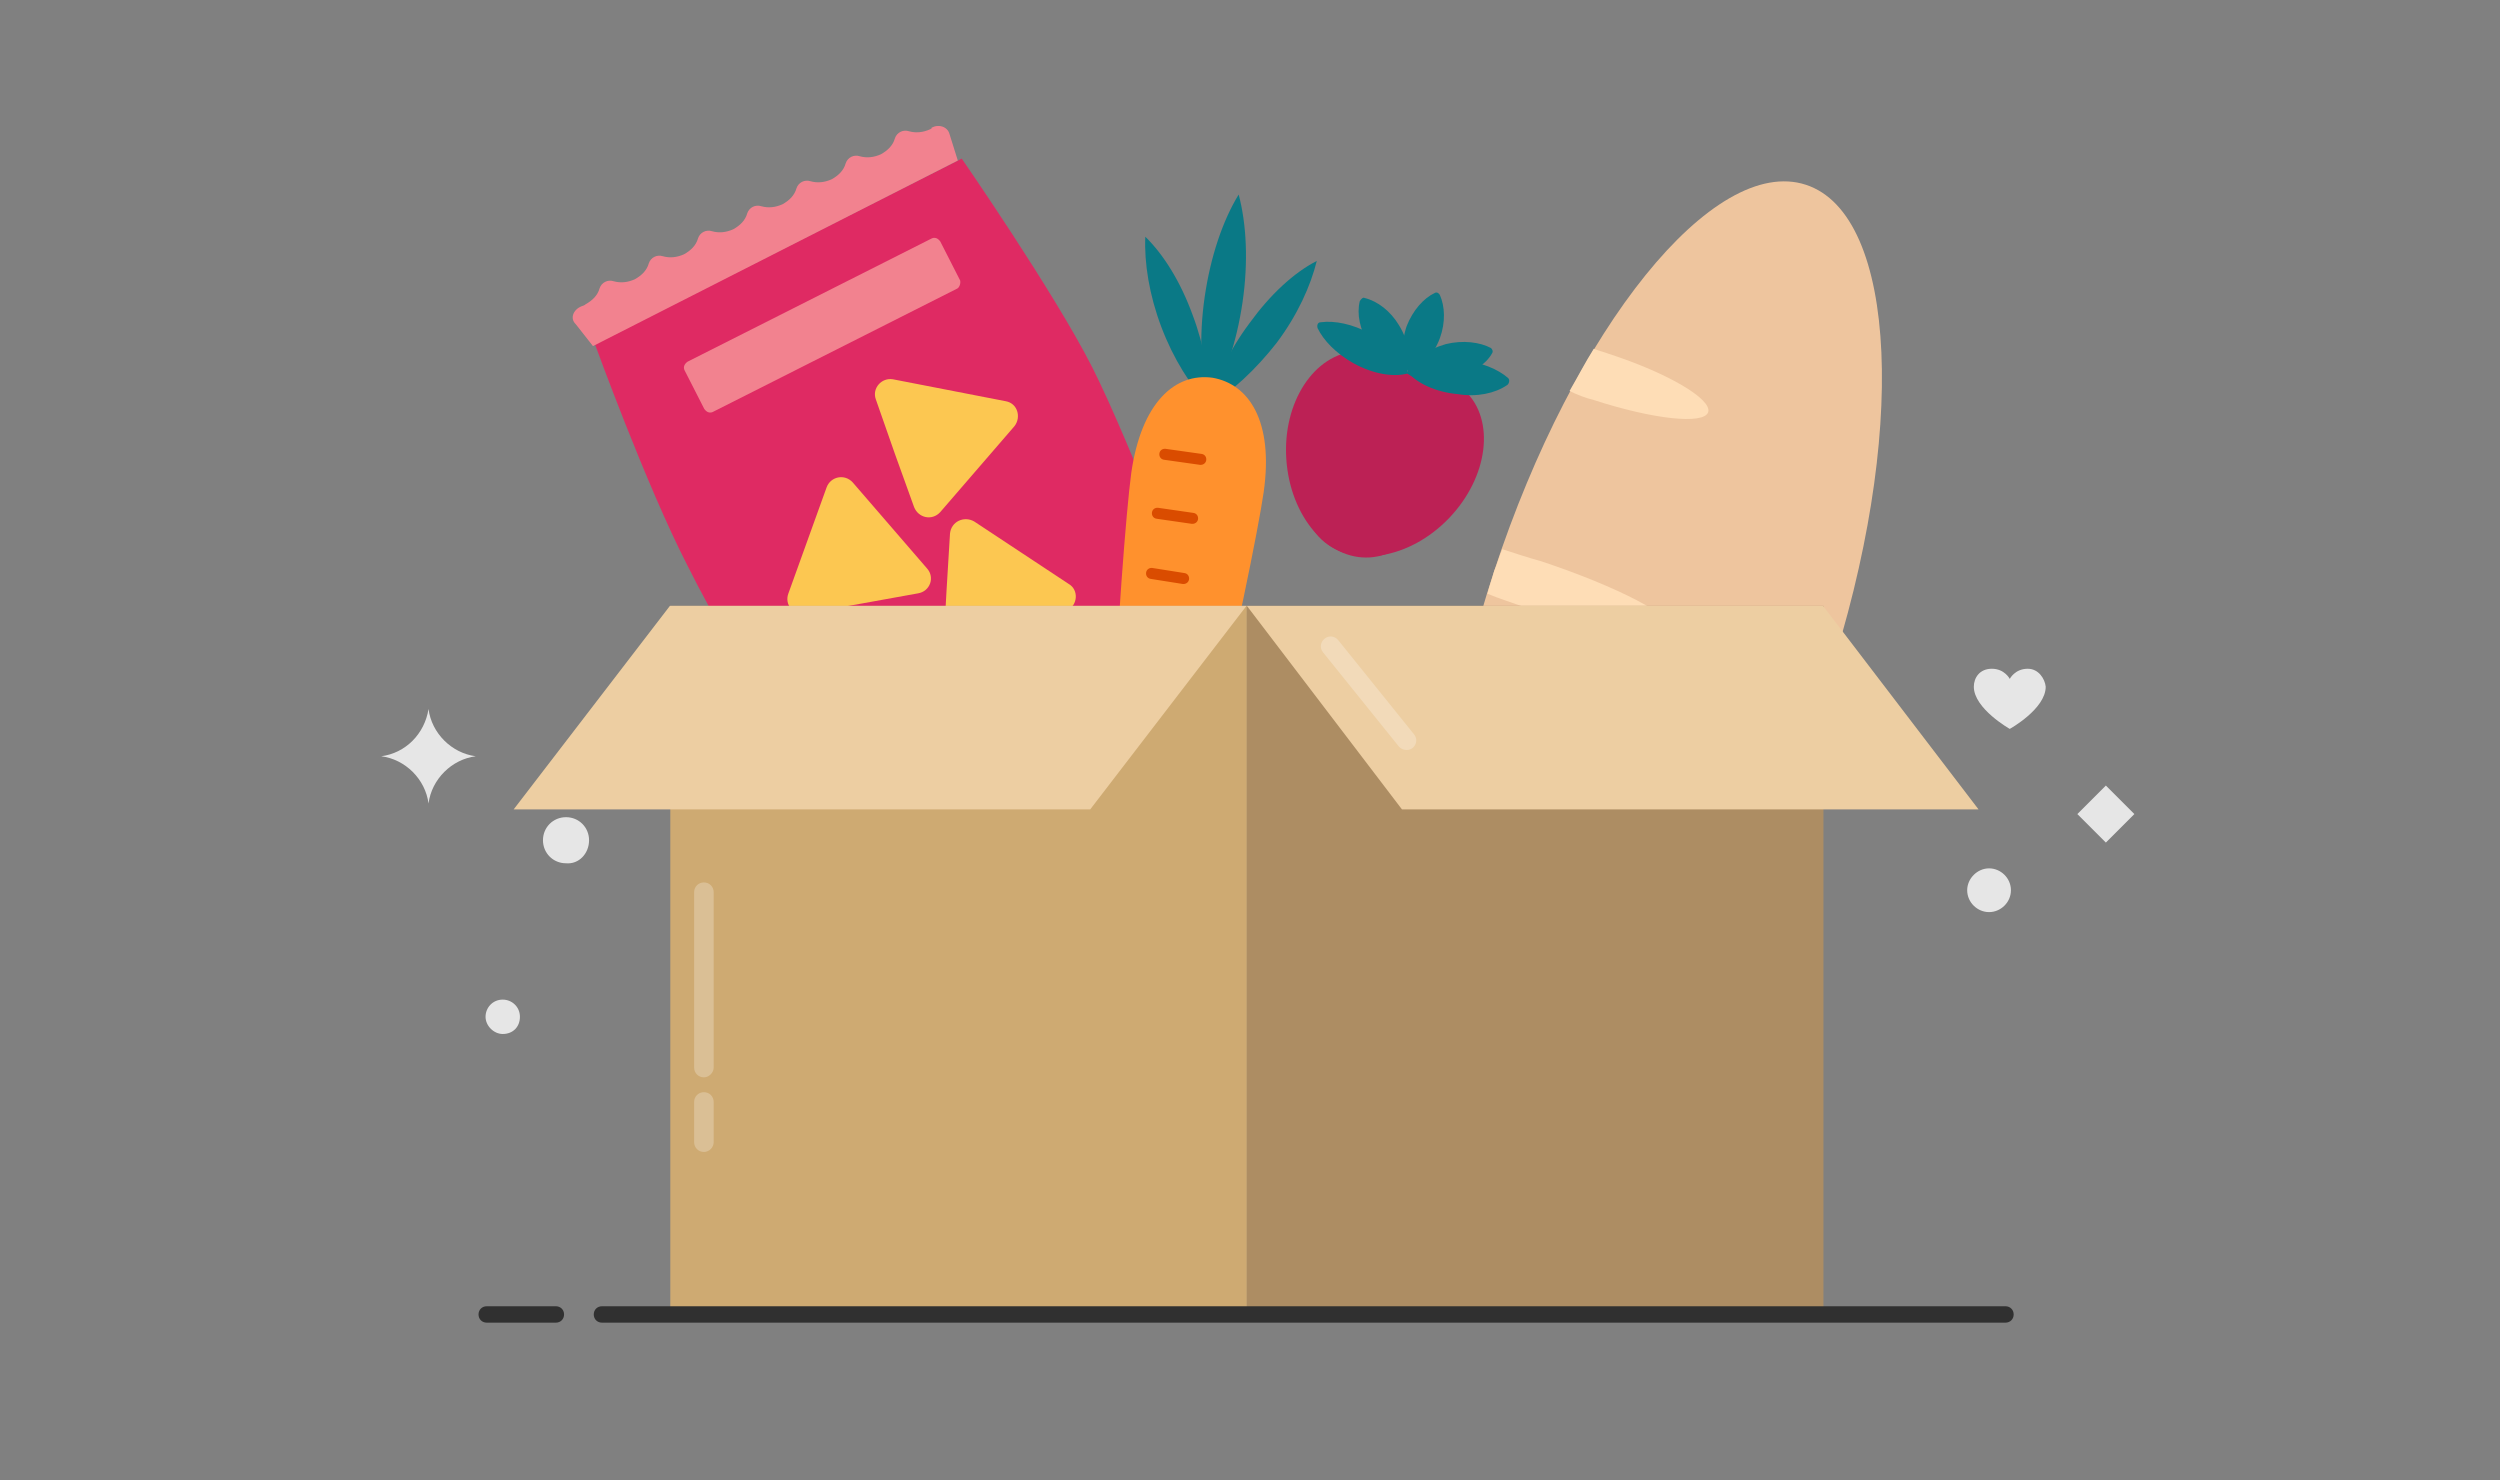
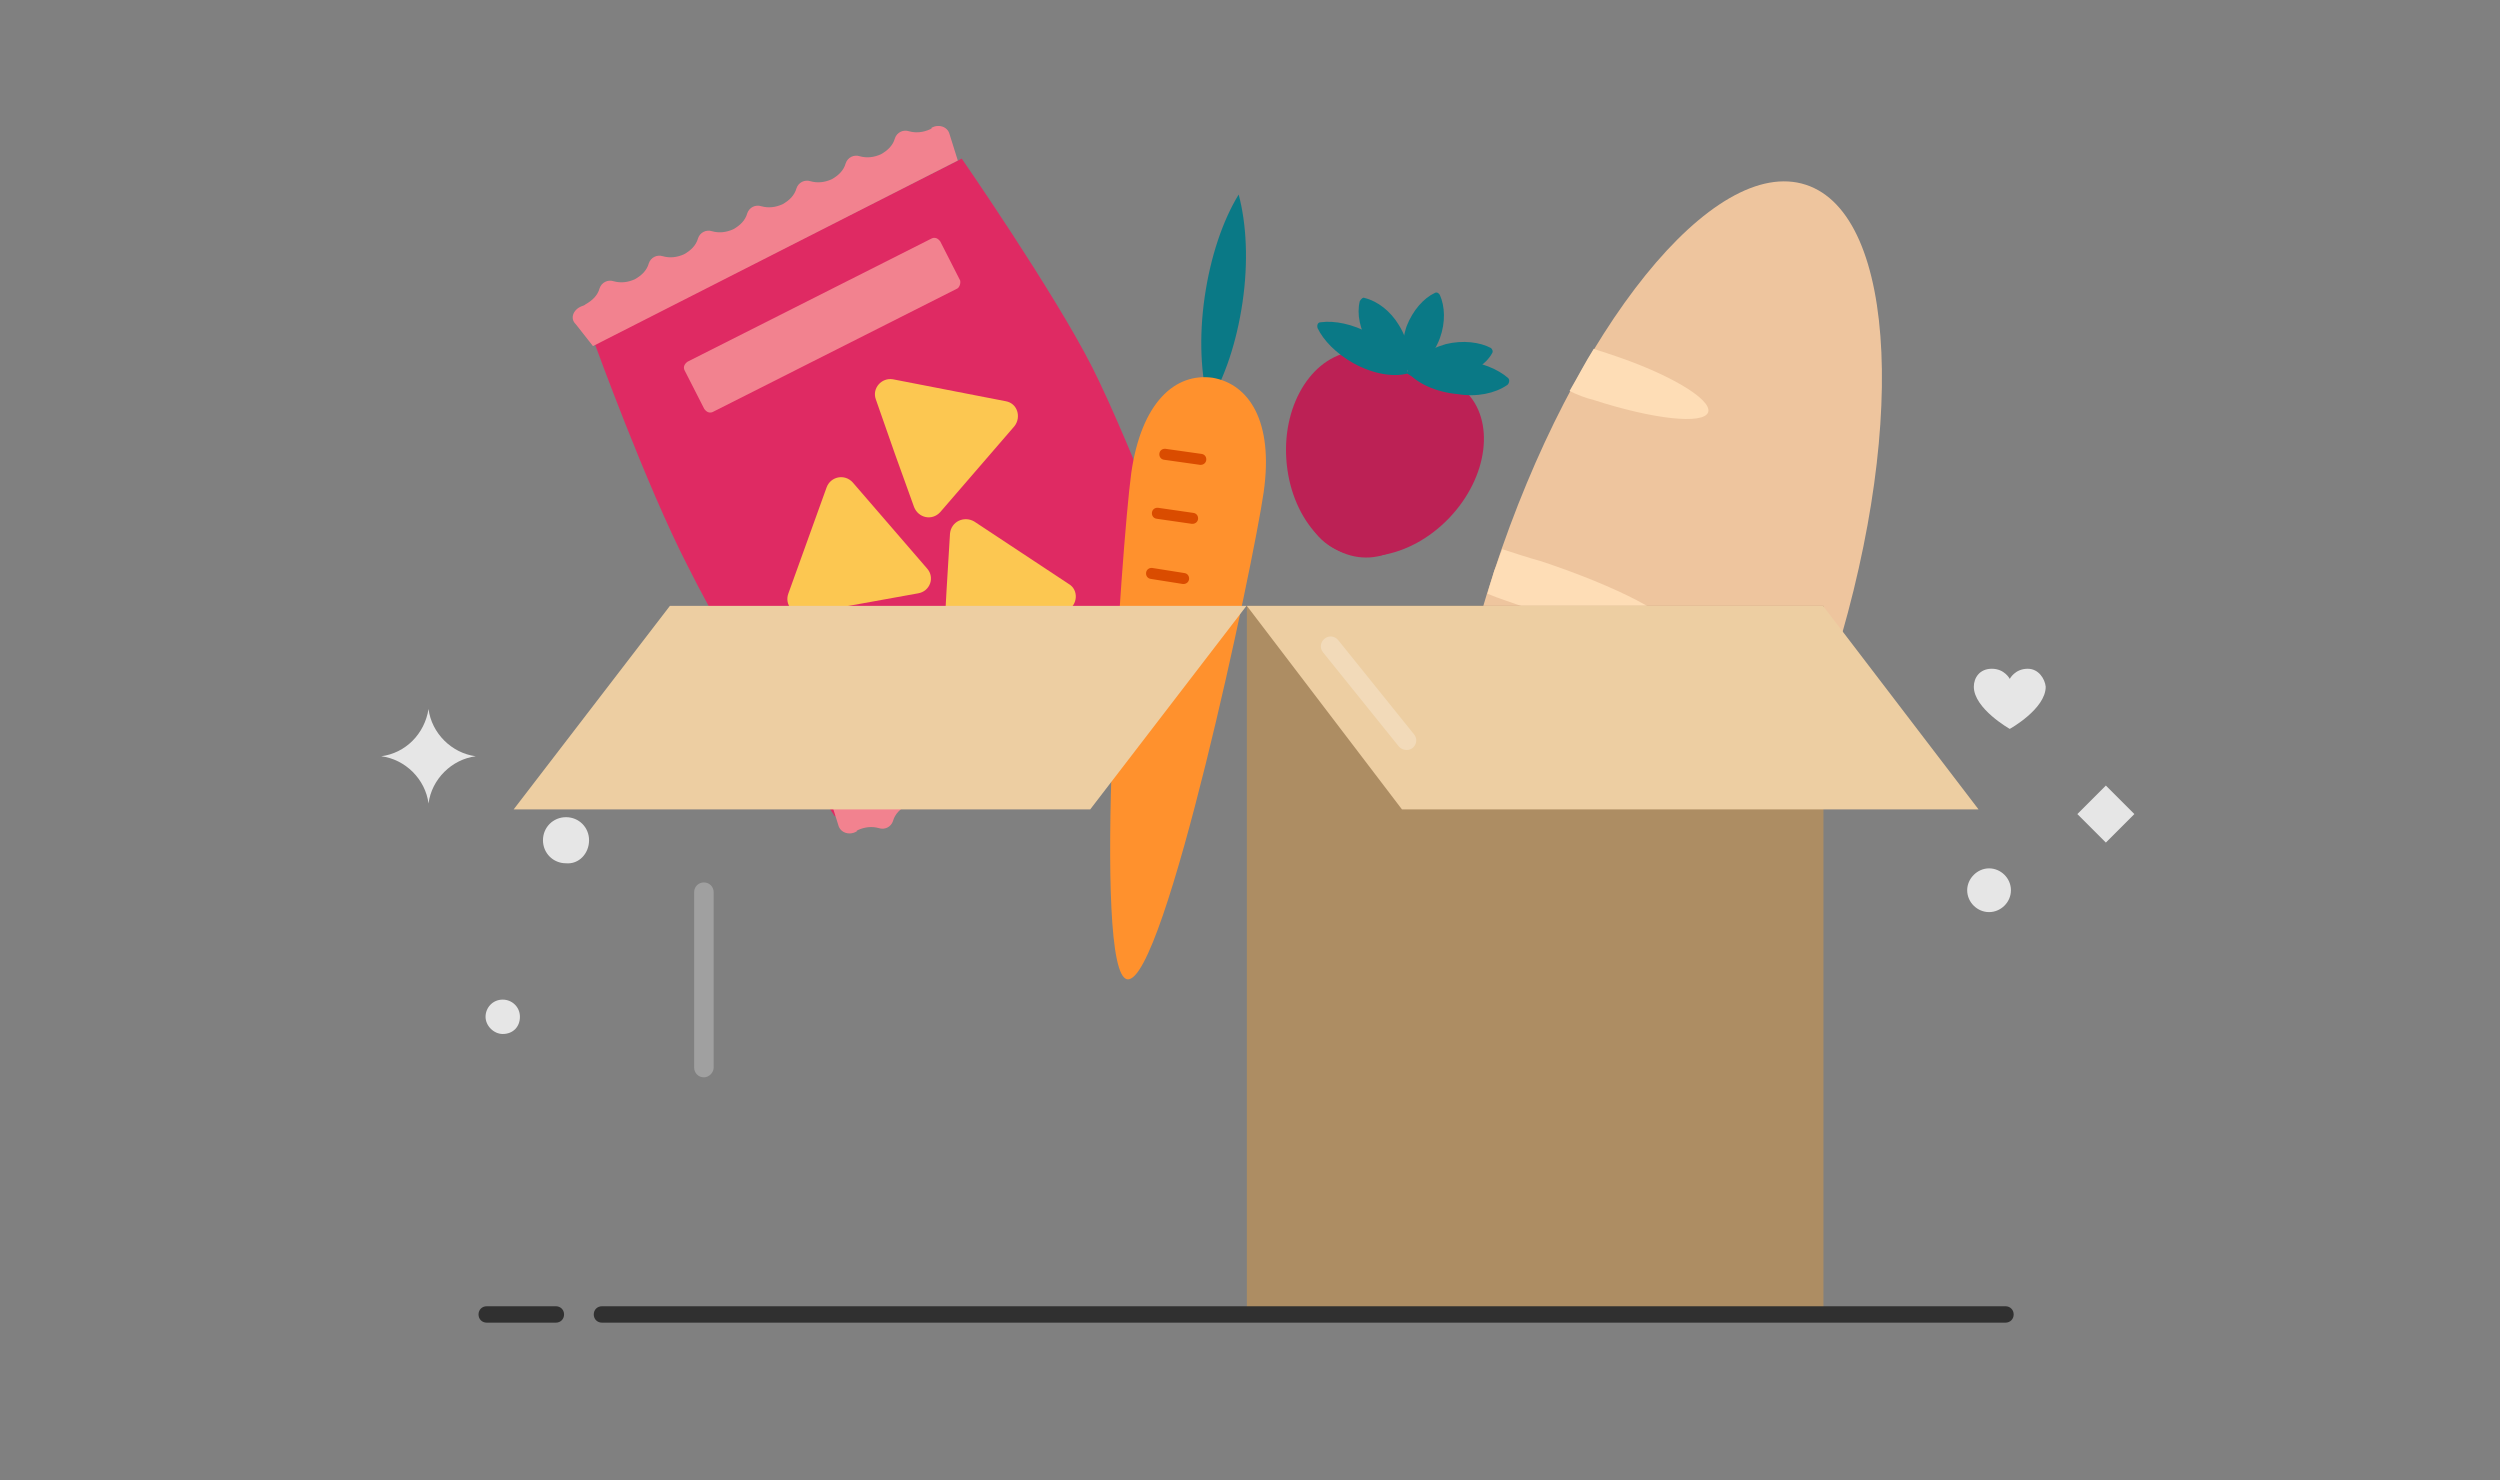
<svg xmlns="http://www.w3.org/2000/svg" version="1.1" id="Layer_1" x="0px" y="0px" viewBox="0 0 640 379" style="enable-background:new 0 0 640 379;" xml:space="preserve">
  <rect x="0" y="0" width="640" height="379" fill="#808080" stroke="none" />
  <style type="text/css">
	.st0{fill:#BC2155;}
	.st1{fill:#0A7986;}
	.st2{fill:#E6E6E6;}
	.st3{fill:#DF2A63;}
	.st4{fill:#F2828F;}
	.st5{fill:#FCC751;}
	.st6{fill:#EEC59E;}
	.st7{fill:#FEDDB6;}
	.st8{fill:#FF912D;}
	.st9{fill:#DA4C00;}
	.st10{fill:#CEAA72;}
	.st11{fill:#EDCEA2;}
	.st12{fill:#AD8D63;}
	.st13{fill:#303030;}
	.st14{opacity:0.25;}
	.st15{fill:#FFFFFF;}
</style>
  <path class="st0" d="M350.7,142.7c10.9-0.7,19-13.1,18-27.7c-0.9-14.6-10.5-25.8-21.4-25.1c-10.9,0.7-19,13.1-18,27.7  S339.8,143.4,350.7,142.7z" />
  <path class="st0" d="M370.9,132.7c10.1-10.5,12-25.2,4.1-32.7c-7.9-7.6-22.4-5.2-32.6,5.3c-10.1,10.5-12,25.2-4.1,32.8  C346.2,145.5,360.8,143.2,370.9,132.7z" />
  <path class="st1" d="M385.8,98.6c0.5-0.3,0.8-1.3,0.3-1.8c-2.6-2.3-6.9-4.1-12.1-4.6c-5.6-0.5-10.8,0.8-13.6,3.1  c2.3,2.8,7.2,5.1,12.8,5.6C378.1,101.7,382.7,100.7,385.8,98.6z" />
  <path class="st1" d="M382,90.4c0.3-0.5,0-1-0.3-1.3c-2.8-1.5-7.2-2.1-11.6-1c-4.6,1.3-8.5,4.1-10,7.4c2.8,2.1,7.4,2.8,12.3,1.5  C376.8,95.6,380.4,93.3,382,90.4z" />
  <path class="st1" d="M349.4,76.3c-0.5-0.3-1,0.3-1.3,0.8c-0.8,3.3,0,7.2,2.3,11c2.6,4.1,6.4,6.7,9.8,7.2c1-3.3,0.5-8-2.1-12.1  C356,79.7,352.7,77.1,349.4,76.3z" />
  <path class="st1" d="M368.6,75.5c-0.3-0.5-0.8-0.8-1.3-0.5c-2.8,1.3-5.6,4.4-7.2,8.5c-1.5,4.4-1.3,9,0.5,11.8c3.3-1,6.4-4.4,8-8.7  C370.1,82.5,369.9,78.4,368.6,75.5z" />
  <path class="st1" d="M338.1,82.5c-0.8,0-1,0.8-0.8,1.5c1.5,3.1,4.6,6.4,9.2,9c5.1,2.8,10.3,3.6,13.9,2.6c-1-3.6-4.6-7.4-9.8-10.3  C346.3,83,341.7,82,338.1,82.5z" />
  <path class="st2" d="M514.8,227.9c0-3.1-2.6-5.6-5.6-5.6s-5.6,2.6-5.6,5.6c0,3.1,2.6,5.6,5.6,5.6C512.2,233.5,514.8,231,514.8,227.9  z" />
  <path class="st2" d="M519.1,171.2c-3.3,0-4.6,2.6-4.6,2.6s-1.3-2.6-4.6-2.6c-3.1,0-4.6,2.3-4.6,4.6c0,5.6,9.2,10.8,9.2,10.8  s9.2-5.1,9.2-10.8C523.5,173.8,521.9,171.2,519.1,171.2z" />
  <path class="st2" d="M539.1,201.1l-7.3,7.3l7.3,7.3l7.3-7.3L539.1,201.1z" />
  <path class="st3" d="M152.3,88.1l93.9-47.5c0,0,23.6,34.1,33.4,53.4s28,67.5,28,67.5L213.7,209c0,0-24.6-38-37.7-64.2  C165.4,124.2,152.3,88.1,152.3,88.1z" />
  <path class="st4" d="M238.1,33.1c-1.8,0.8-3.6,1-5.4,0.5c-1.5-0.5-3.1,0.3-3.6,1.8c-0.5,1.8-1.8,3.1-3.6,4.1c-1.8,0.8-3.6,1-5.4,0.5  c-1.5-0.5-3.1,0.3-3.6,1.8c-0.5,1.8-1.8,3.1-3.6,4.1c-1.8,0.8-3.6,1-5.4,0.5c-1.5-0.5-3.1,0.3-3.6,1.8c-0.5,1.8-1.8,3.1-3.6,4.1  c-1.8,0.8-3.6,1-5.4,0.5c-1.5-0.5-3.1,0.3-3.6,1.8c-0.5,1.8-1.8,3.1-3.6,4.1c-1.8,0.8-3.6,1-5.4,0.5c-1.5-0.5-3.1,0.3-3.6,1.8  c-0.5,1.8-1.8,3.1-3.6,4.1c-1.8,0.8-3.6,1-5.4,0.5c-1.5-0.5-3.1,0.3-3.6,1.8c-0.5,1.8-1.8,3.1-3.6,4.1c-1.8,0.8-3.6,1-5.4,0.5  c-1.5-0.5-3.1,0.3-3.6,1.8c-0.5,1.8-1.8,3.1-3.6,4.1c-0.3,0.3-0.5,0.3-1,0.5c-2.1,0.8-3.1,3.1-1.5,4.6l4.4,5.6l93.4-47.5l-2.1-6.7  c-0.5-2.1-3.1-2.8-4.9-1.5C238.8,32.6,238.6,32.9,238.1,33.1z" />
  <path class="st4" d="M219.6,212.5c1.8-0.8,3.6-1,5.4-0.5c1.5,0.5,3.1-0.3,3.6-1.8c0.5-1.8,1.8-3.1,3.6-4.1c1.8-0.8,3.6-1,5.4-0.5  c1.5,0.5,3.1-0.3,3.6-1.8c0.5-1.8,1.8-3.1,3.6-4.1c1.8-0.8,3.6-1,5.4-0.5c1.5,0.5,3.1-0.3,3.6-1.8c0.5-1.8,1.8-3.1,3.6-4.1  c1.8-0.8,3.6-1,5.4-0.5c1.5,0.5,3.1-0.3,3.6-1.8c0.5-1.8,1.8-3.1,3.6-4.1c1.8-0.8,3.6-1,5.4-0.5c1.5,0.5,3.1-0.3,3.6-1.8  c0.5-1.8,1.8-3.1,3.6-4.1c1.8-0.8,3.6-1,5.4-0.5c1.5,0.5,3.1-0.3,3.6-1.8c0.5-1.8,1.8-3.1,3.6-4.1c1.8-0.8,3.6-1,5.4-0.5  c1.5,0.5,3.1-0.3,3.6-1.8c0.5-1.8,1.8-3.1,3.6-4.1c0.3-0.3,0.5-0.3,1-0.5c2.1-0.8,3.1-3.1,1.5-4.6l-4.4-5.6l-93.4,47.5l2.1,6.7  c0.5,2.1,3.1,2.8,4.9,1.5C218.8,212.8,219.3,212.8,219.6,212.5z" />
  <path class="st4" d="M245,73.9l-62.6,31.6c-0.8,0.3-1.5,0-2.1-0.8l-5.1-10c-0.3-0.8,0-1.5,0.8-2.1L238.6,61c0.8-0.3,1.5,0,2.1,0.8  l5.1,10C246,72.7,245.5,73.7,245,73.9z" />
  <path class="st5" d="M243.2,136.6c0.3-3.1,3.6-4.6,6.2-3.1l12.1,8l12.1,8c2.6,1.5,2.3,5.4-0.3,6.7l-13.1,6.7l-13.1,6.7  c-2.6,1.3-5.9-0.8-5.6-3.6l0.8-14.6L243.2,136.6z" />
  <path class="st5" d="M224.2,102.2c-1-2.8,1.5-5.6,4.4-5.1l14.4,2.8l14.4,2.8c3.1,0.5,4.1,4.1,2.3,6.4l-9.5,11l-9.5,11  c-2.1,2.3-5.6,1.5-6.7-1.3l-4.9-13.6L224.2,102.2z" />
  <path class="st5" d="M211.6,124.8c1-2.8,4.6-3.6,6.7-1.3l9.5,11l9.5,11c2.1,2.3,0.8,5.9-2.3,6.4l-14.4,2.6l-14.4,2.6  c-3.1,0.5-5.4-2.3-4.4-5.1l4.9-13.6L211.6,124.8z" />
  <path class="st6" d="M467.9,174.2c20.5-62.4,18-119.2-5.6-126.9s-59.3,36.5-79.8,98.9s-18,119.2,5.6,126.9  C411.7,280.8,447.4,236.6,467.9,174.2z" />
  <path class="st7" d="M408,102.4c15.1,4.9,28.2,6.4,29.3,3.1c1-3.3-10.3-10-25.4-14.9c-1.3-0.5-2.6-0.8-3.9-1.3  c-2.1,3.3-4.1,7.2-6.2,10.8C403.9,101.1,405.9,101.9,408,102.4z" />
  <path class="st7" d="M380.8,152c3.1,1.3,6.4,2.3,10,3.6c19.5,6.4,36.2,9,37.2,5.6c1-3.3-13.9-11-33.4-17.5c-3.6-1-6.9-2.1-10-3.1  c-0.8,1.8-1.3,3.8-2.1,5.6C382,148.1,381.3,149.9,380.8,152z" />
  <path class="st7" d="M373.3,208.4c15.1,4.9,28.2,6.4,29.3,3.1c1-3.3-10.3-10-25.4-14.9c-2.1-0.8-4.1-1.3-6.2-1.8  c-0.5,4.4-1,8.5-1.5,12.3C370.8,207.7,372,207.9,373.3,208.4z" />
-   <path class="st1" d="M319.9,82.7c-5.4,7.2-8.7,14.6-10.3,21c5.6-3.3,11.8-9,17.2-15.9c5.4-7.2,8.7-14.6,10.3-21  C331.2,69.8,325.1,75.5,319.9,82.7z" />
-   <path class="st1" d="M305.3,80.6c3.1,8.2,4.4,16.4,4.1,23.1c-4.6-4.9-9-11.8-12.1-20s-4.4-16.4-4.1-23.1  C297.9,65.2,302.2,72.1,305.3,80.6z" />
  <path class="st1" d="M308.4,76c-1.5,10.3-1,20,1,27.5c4.1-6.7,7.2-15.9,8.7-26.2s1-20-1-27.5C313,56.5,309.9,65.7,308.4,76z" />
  <path class="st8" d="M323.5,126c-2.6,18.2-25.4,126-34.9,124.7c-9.2-1.3-1.5-111.1,1-129.6c2.6-18.2,11.3-25.7,20.8-24.4  C319.7,98.3,326.1,107.8,323.5,126z" />
  <g>
    <path class="st9" d="M307.4,119c-0.1,0-0.1,0-0.2,0l-9.2-1.3c-0.8-0.1-1.3-0.8-1.2-1.6c0.1-0.8,0.8-1.3,1.6-1.2l9.2,1.3   c0.8,0.1,1.3,0.8,1.2,1.6C308.7,118.5,308.1,119,307.4,119z" />
  </g>
  <g>
    <path class="st9" d="M305.3,134.1c-0.1,0-0.1,0-0.2,0l-9-1.3c-0.8-0.1-1.3-0.8-1.2-1.6c0.1-0.8,0.8-1.3,1.6-1.2l9,1.3   c0.8,0.1,1.3,0.8,1.2,1.6C306.6,133.6,306,134.1,305.3,134.1z" />
  </g>
  <g>
    <path class="st9" d="M303,149.5c-0.1,0-0.1,0-0.2,0l-8.2-1.3c-0.8-0.1-1.3-0.8-1.2-1.6c0.1-0.8,0.8-1.3,1.6-1.2l8.2,1.3   c0.8,0.1,1.3,0.8,1.2,1.6C304.3,149,303.7,149.5,303,149.5z" />
  </g>
-   <path class="st10" d="M319.2,155.1H171.6v180.2h147.6V155.1z" />
  <path class="st11" d="M279.1,207.2H131.5l40-52.1h147.6L279.1,207.2z" />
  <path class="st12" d="M466.8,155.1H319.2v180.2h147.6L466.8,155.1L466.8,155.1z" />
  <path class="st11" d="M358.9,207.2h147.6l-39.8-52.1H319.2L358.9,207.2z" />
  <path class="st2" d="M97.6,193.6c6.2,0.8,11.3,5.9,12.1,12.1c0.8-6.2,5.9-11.3,12.1-12.1c-6.2-0.8-11.3-5.9-12.1-12.1  C108.7,187.9,103.8,192.8,97.6,193.6z" />
  <path class="st2" d="M150.8,215.1c0-3.3-2.6-5.9-5.9-5.9c-3.3,0-5.9,2.6-5.9,5.9c0,3.3,2.6,5.9,5.9,5.9  C148.2,221.3,150.8,218.5,150.8,215.1z" />
  <path class="st2" d="M133.1,260.3c0-2.6-2.1-4.4-4.4-4.4c-2.6,0-4.4,2.1-4.4,4.4s2.1,4.4,4.4,4.4  C131.3,264.7,133.1,262.9,133.1,260.3z" />
  <g>
    <path class="st13" d="M513.4,338.6H154.1c-1.2,0-2.1-0.9-2.1-2.1s0.9-2.1,2.1-2.1h359.3c1.2,0,2.1,0.9,2.1,2.1   S514.6,338.6,513.4,338.6z" />
  </g>
  <g>
    <path class="st13" d="M142.3,338.6h-17.7c-1.2,0-2.1-0.9-2.1-2.1s0.9-2.1,2.1-2.1h17.7c1.2,0,2.1,0.9,2.1,2.1   S143.5,338.6,142.3,338.6z" />
  </g>
  <g class="st14">
    <path class="st15" d="M360.1,192c-0.7,0-1.5-0.3-2-0.9L338.7,167c-0.9-1.1-0.7-2.6,0.4-3.5s2.6-0.7,3.5,0.4L362,188   c0.9,1.1,0.7,2.6-0.4,3.5C361.2,191.8,360.7,192,360.1,192z" />
  </g>
  <g class="st14">
    <path class="st15" d="M180.2,275.8c-1.4,0-2.5-1.1-2.5-2.5v-44.9c0-1.4,1.1-2.5,2.5-2.5s2.5,1.1,2.5,2.5v44.9   C182.7,274.6,181.5,275.8,180.2,275.8z" />
  </g>
  <g class="st14">
-     <path class="st15" d="M180.2,294.9c-1.4,0-2.5-1.1-2.5-2.5v-10.3c0-1.4,1.1-2.5,2.5-2.5s2.5,1.1,2.5,2.5v10.3   C182.7,293.8,181.5,294.9,180.2,294.9z" />
-   </g>
+     </g>
</svg>